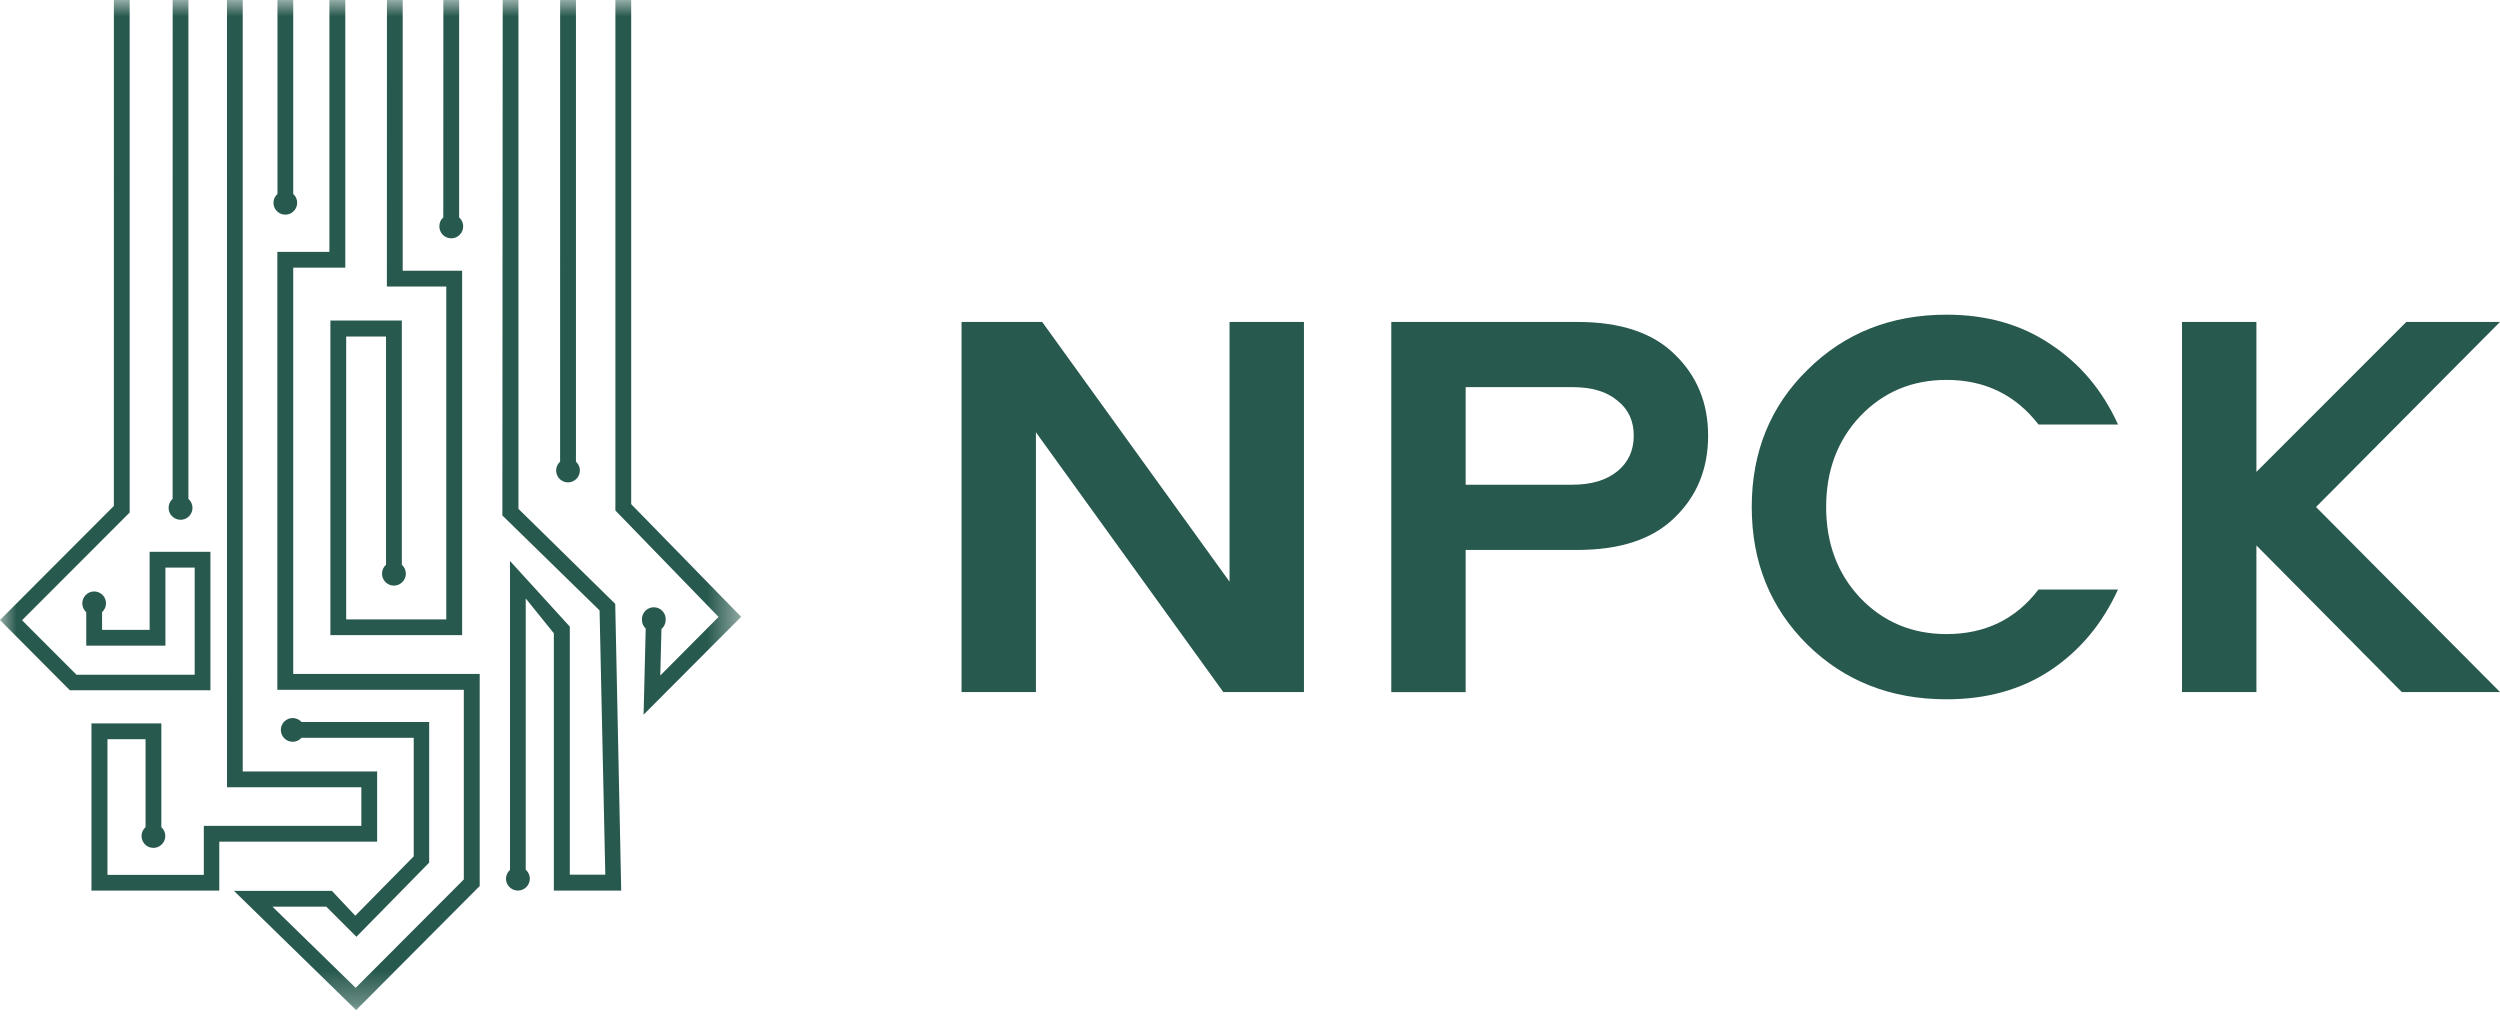
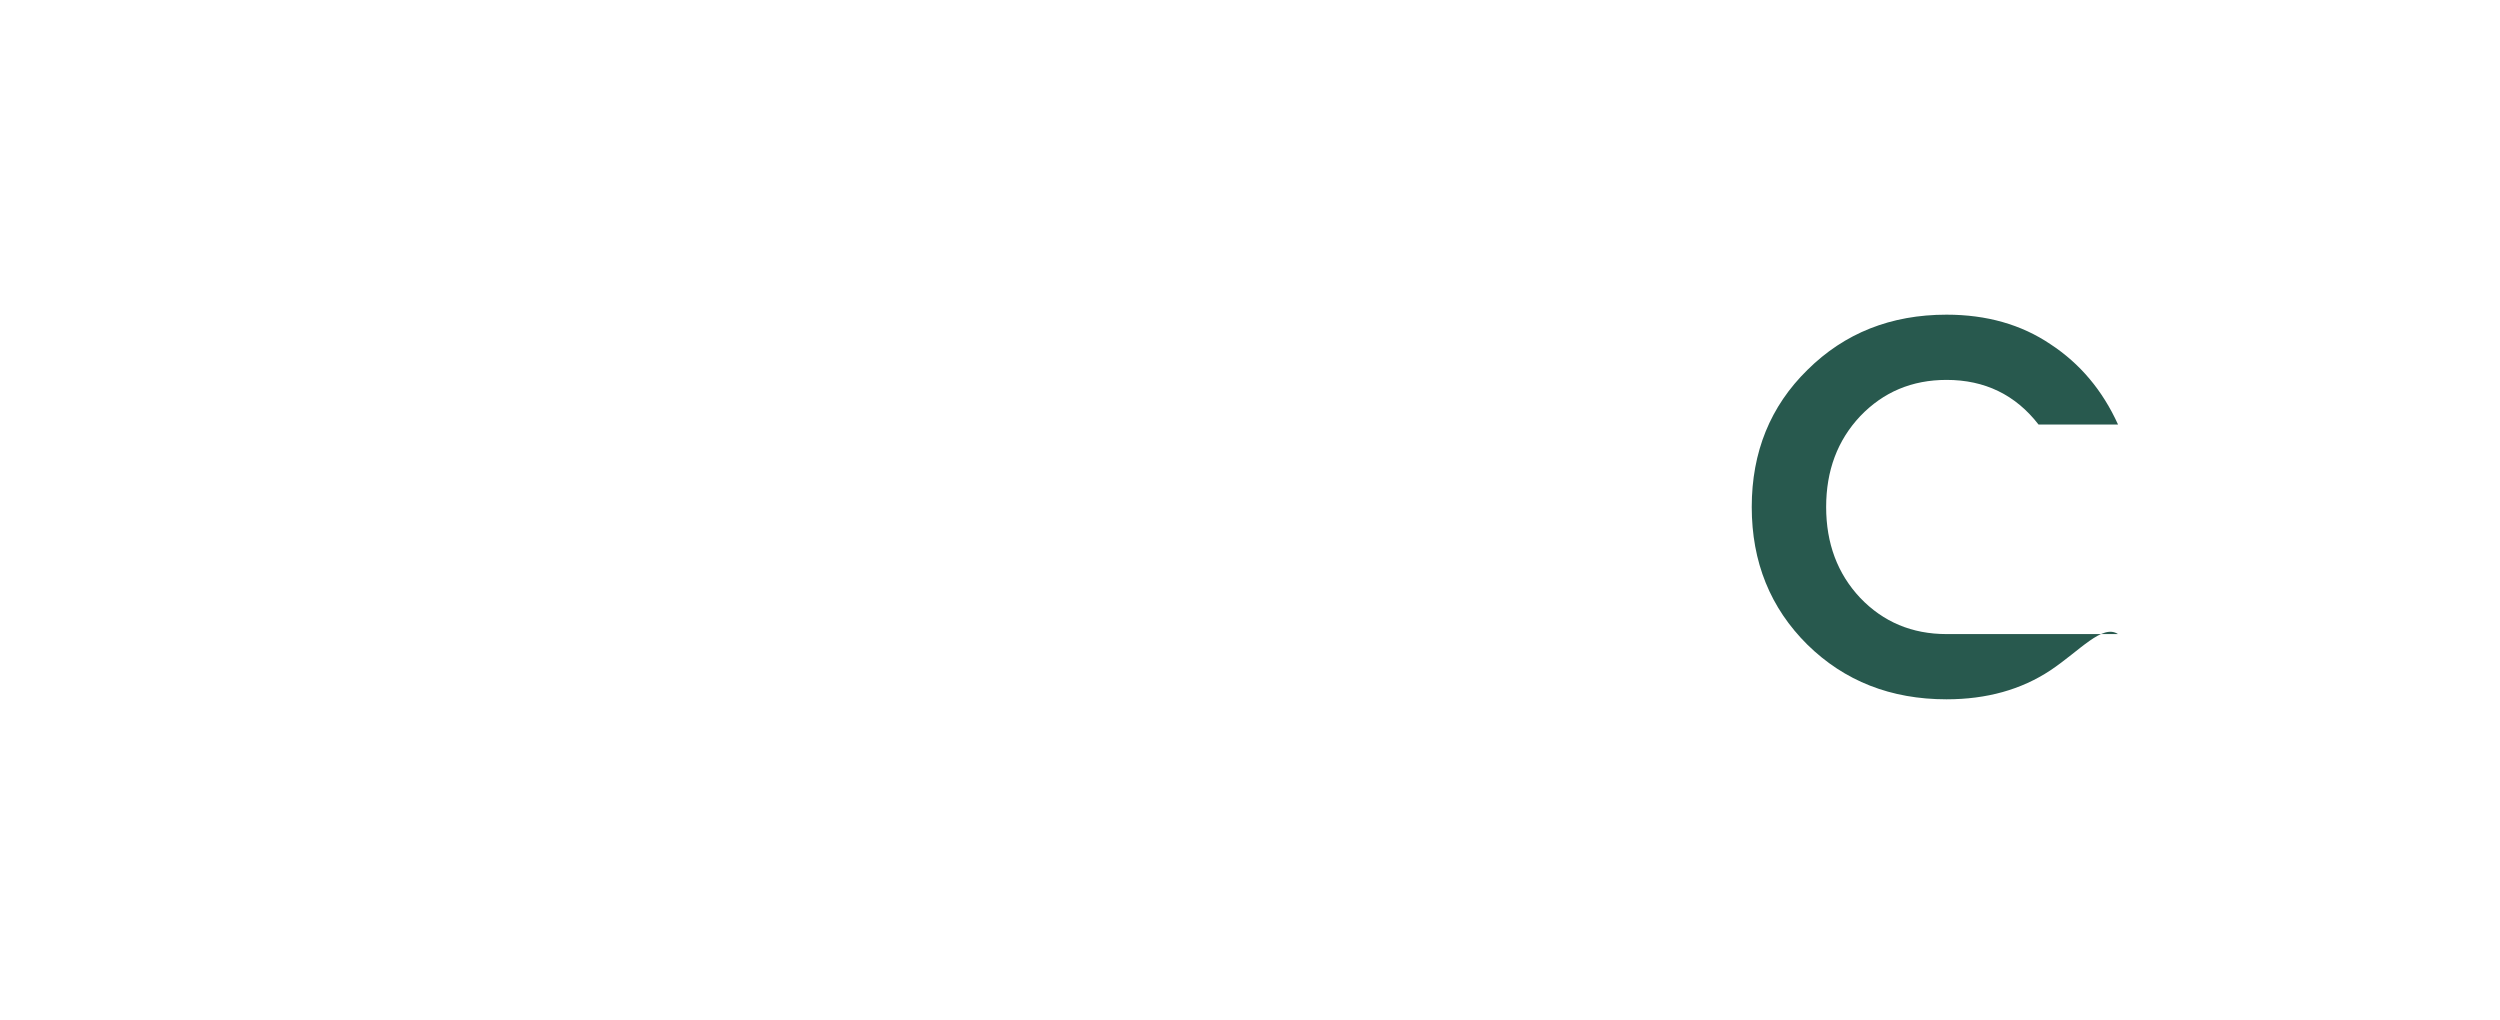
<svg xmlns="http://www.w3.org/2000/svg" width="76" height="31" viewBox="0 0 76 31" fill="none">
-   <path d="M37.378 9.787H39.64V21.038H37.188L31.492 13.142V21.038H29.231V9.787H31.682L37.378 17.683V9.787Z" fill="#28594E" />
-   <path d="M44.556 11.769V14.735H47.801C48.377 14.735 48.831 14.6 49.165 14.329C49.499 14.058 49.666 13.696 49.666 13.243C49.666 12.791 49.499 12.435 49.165 12.175C48.844 11.904 48.389 11.769 47.801 11.769L44.556 11.769ZM51.927 13.245C51.927 14.25 51.588 15.081 50.909 15.736C50.241 16.391 49.257 16.718 47.957 16.718H44.556V21.04H42.295V9.787H47.957C49.258 9.787 50.241 10.114 50.909 10.77C51.588 11.425 51.927 12.25 51.927 13.244V13.245Z" fill="#28594E" />
-   <path d="M59.175 9.566C60.395 9.566 61.448 9.866 62.334 10.464C63.231 11.052 63.916 11.865 64.388 12.905H61.971C61.27 12.001 60.337 11.549 59.175 11.549C58.128 11.549 57.253 11.916 56.551 12.651C55.86 13.385 55.515 14.305 55.515 15.413C55.515 16.52 55.86 17.441 56.55 18.175C57.252 18.909 58.127 19.276 59.174 19.276C60.348 19.276 61.28 18.824 61.97 17.921H64.387C63.914 18.96 63.23 19.779 62.333 20.378C61.447 20.965 60.394 21.259 59.174 21.259C57.482 21.259 56.073 20.705 54.945 19.598C53.817 18.48 53.253 17.085 53.253 15.413C53.253 13.741 53.818 12.351 54.947 11.244C56.074 10.126 57.484 9.566 59.175 9.566Z" fill="#28594E" />
-   <path d="M76 21.038H73.014L68.595 16.582V21.038H66.333V9.787H68.595V14.345L73.152 9.787H76L70.407 15.413L76 21.038Z" fill="#28594E" />
+   <path d="M59.175 9.566C60.395 9.566 61.448 9.866 62.334 10.464C63.231 11.052 63.916 11.865 64.388 12.905H61.971C61.27 12.001 60.337 11.549 59.175 11.549C58.128 11.549 57.253 11.916 56.551 12.651C55.86 13.385 55.515 14.305 55.515 15.413C55.515 16.52 55.86 17.441 56.55 18.175C57.252 18.909 58.127 19.276 59.174 19.276H64.387C63.914 18.96 63.23 19.779 62.333 20.378C61.447 20.965 60.394 21.259 59.174 21.259C57.482 21.259 56.073 20.705 54.945 19.598C53.817 18.48 53.253 17.085 53.253 15.413C53.253 13.741 53.818 12.351 54.947 11.244C56.074 10.126 57.484 9.566 59.175 9.566Z" fill="#28594E" />
  <mask id="mask0_1_13" style="mask-type:luminance" maskUnits="userSpaceOnUse" x="0" y="0" width="23" height="31">
-     <path d="M22.53 0H0V30.707H22.53V0Z" fill="white" />
-   </mask>
+     </mask>
  <g mask="url(#mask0_1_13)">
-     <path d="M22.531 18.751L19.188 15.326V-0.001H18.708V15.52L21.844 18.754L20.073 20.535L20.108 19.12C20.147 19.088 20.179 19.048 20.201 19.002C20.223 18.956 20.235 18.907 20.236 18.856C20.241 18.807 20.235 18.757 20.22 18.71C20.204 18.663 20.179 18.619 20.146 18.582C20.113 18.545 20.073 18.515 20.029 18.495C19.984 18.474 19.935 18.462 19.885 18.461C19.836 18.46 19.787 18.469 19.741 18.487C19.695 18.506 19.654 18.534 19.619 18.569C19.584 18.604 19.557 18.646 19.539 18.692C19.521 18.738 19.513 18.788 19.515 18.837C19.514 18.888 19.524 18.938 19.543 18.985C19.563 19.032 19.592 19.074 19.629 19.109L19.565 21.726L22.531 18.751ZM13.476 6.611C13.438 6.644 13.407 6.685 13.386 6.731C13.366 6.777 13.357 6.827 13.357 6.877C13.356 6.938 13.371 6.998 13.399 7.051C13.427 7.105 13.469 7.151 13.519 7.185C13.57 7.218 13.628 7.238 13.689 7.243C13.749 7.248 13.81 7.238 13.866 7.213C13.921 7.189 13.97 7.151 14.006 7.102C14.043 7.054 14.067 6.997 14.076 6.937C14.085 6.877 14.079 6.815 14.059 6.758C14.038 6.701 14.003 6.65 13.958 6.61V-0.001H13.478L13.476 6.611ZM15.272 15.67L18.227 18.557L18.401 26.589H17.322V19.049L15.504 17.053V26.446C15.466 26.479 15.436 26.519 15.415 26.564C15.395 26.609 15.383 26.658 15.382 26.707C15.382 26.768 15.396 26.828 15.425 26.882C15.453 26.935 15.495 26.981 15.546 27.014C15.596 27.047 15.655 27.067 15.715 27.072C15.775 27.077 15.836 27.067 15.891 27.042C15.947 27.017 15.995 26.979 16.032 26.93C16.069 26.882 16.093 26.825 16.102 26.765C16.111 26.705 16.105 26.644 16.084 26.587C16.063 26.53 16.028 26.479 15.982 26.439V18.192L16.837 19.252V27.075H18.885L18.703 18.357L15.761 15.469V-0.001H15.282L15.272 15.67ZM11.761 8.711H13.567V18.829H10.524V10.23H11.735V17.169C11.697 17.202 11.666 17.243 11.645 17.289C11.624 17.335 11.613 17.385 11.614 17.436C11.613 17.497 11.628 17.556 11.656 17.61C11.685 17.663 11.726 17.709 11.776 17.742C11.827 17.776 11.885 17.796 11.945 17.801C12.006 17.806 12.066 17.796 12.122 17.771C12.177 17.746 12.226 17.708 12.262 17.66C12.299 17.612 12.323 17.556 12.333 17.496C12.342 17.436 12.336 17.375 12.316 17.317C12.296 17.26 12.261 17.209 12.216 17.169V9.744H10.044V19.309H14.049V8.231H12.242V-0.001H11.763L11.761 8.711ZM5.247 15.166C5.209 15.199 5.178 15.241 5.157 15.287C5.136 15.334 5.126 15.384 5.126 15.435C5.125 15.495 5.14 15.555 5.168 15.609C5.197 15.663 5.24 15.709 5.291 15.742C5.342 15.775 5.4 15.795 5.461 15.8C5.521 15.805 5.582 15.794 5.637 15.77C5.692 15.745 5.741 15.707 5.777 15.658C5.814 15.61 5.838 15.553 5.847 15.493C5.856 15.433 5.85 15.372 5.829 15.315C5.808 15.258 5.774 15.207 5.728 15.167V-0.001H5.249L5.247 15.166ZM3.461 15.381L-0.001 18.849L2.124 20.984H6.397V16.775H4.549V19.148H3.103V18.61C3.14 18.576 3.17 18.535 3.191 18.488C3.212 18.442 3.222 18.392 3.222 18.341C3.222 18.281 3.207 18.222 3.179 18.169C3.15 18.116 3.108 18.072 3.058 18.039C3.008 18.006 2.95 17.987 2.89 17.982C2.83 17.977 2.77 17.988 2.715 18.012C2.661 18.037 2.613 18.075 2.577 18.122C2.54 18.17 2.516 18.226 2.507 18.286C2.497 18.345 2.503 18.406 2.523 18.463C2.543 18.519 2.577 18.57 2.622 18.61V19.628H5.029V17.256H5.918V20.511H2.324L0.67 18.855L3.942 15.58V-0.001H3.462L3.461 15.381ZM17.027 14.035C16.973 14.084 16.934 14.148 16.917 14.219C16.9 14.29 16.905 14.364 16.931 14.433C16.957 14.501 17.003 14.559 17.063 14.601C17.123 14.642 17.194 14.664 17.267 14.664C17.34 14.664 17.411 14.642 17.471 14.601C17.531 14.559 17.577 14.501 17.603 14.433C17.63 14.365 17.635 14.291 17.619 14.22C17.602 14.149 17.563 14.085 17.509 14.036V-0.001H17.028L17.027 14.035ZM8.435 5.896C8.397 5.93 8.366 5.971 8.345 6.017C8.324 6.064 8.313 6.114 8.313 6.165C8.314 6.225 8.329 6.284 8.357 6.337C8.386 6.39 8.427 6.435 8.478 6.467C8.528 6.5 8.586 6.519 8.646 6.524C8.705 6.529 8.765 6.518 8.82 6.494C8.875 6.469 8.923 6.431 8.959 6.384C8.996 6.336 9.02 6.28 9.029 6.221C9.038 6.161 9.033 6.1 9.013 6.044C8.993 5.987 8.959 5.936 8.914 5.896V-0.001H8.435V5.896ZM10.014 7.656H8.431V20.969H14.1V26.735L10.812 30.03L8.282 27.562H9.918L10.835 28.478L13.047 26.224V21.948H9.166C9.126 21.904 9.075 21.87 9.019 21.85C8.962 21.83 8.901 21.824 8.842 21.833C8.783 21.843 8.727 21.867 8.679 21.904C8.631 21.94 8.594 21.988 8.569 22.043C8.545 22.098 8.535 22.159 8.539 22.219C8.544 22.279 8.564 22.336 8.597 22.387C8.63 22.437 8.675 22.478 8.727 22.507C8.78 22.535 8.84 22.55 8.9 22.55C8.95 22.55 9 22.539 9.046 22.518C9.092 22.498 9.133 22.467 9.166 22.429H12.577V26.033L10.8 27.838L10.09 27.082H7.112L10.826 30.707L14.583 26.935V20.488H8.914V8.138H10.497V-0.001H10.014L10.014 7.656ZM6.9 -0.001H7.379V23.452H11.465V25.587H6.666V27.075H2.78V21.992H4.905V25.147C4.95 25.187 4.984 25.238 5.004 25.294C5.024 25.351 5.03 25.412 5.02 25.471C5.01 25.531 4.986 25.587 4.949 25.634C4.912 25.682 4.864 25.72 4.809 25.744C4.754 25.769 4.694 25.779 4.634 25.774C4.574 25.769 4.517 25.75 4.466 25.717C4.416 25.684 4.375 25.639 4.347 25.586C4.318 25.533 4.303 25.473 4.303 25.413C4.303 25.363 4.314 25.313 4.335 25.267C4.356 25.221 4.386 25.18 4.425 25.146V22.472H3.267V26.595H6.196V25.107H10.985V23.933H6.901L6.9 -0.001Z" fill="#28594E" />
-   </g>
+     </g>
</svg>